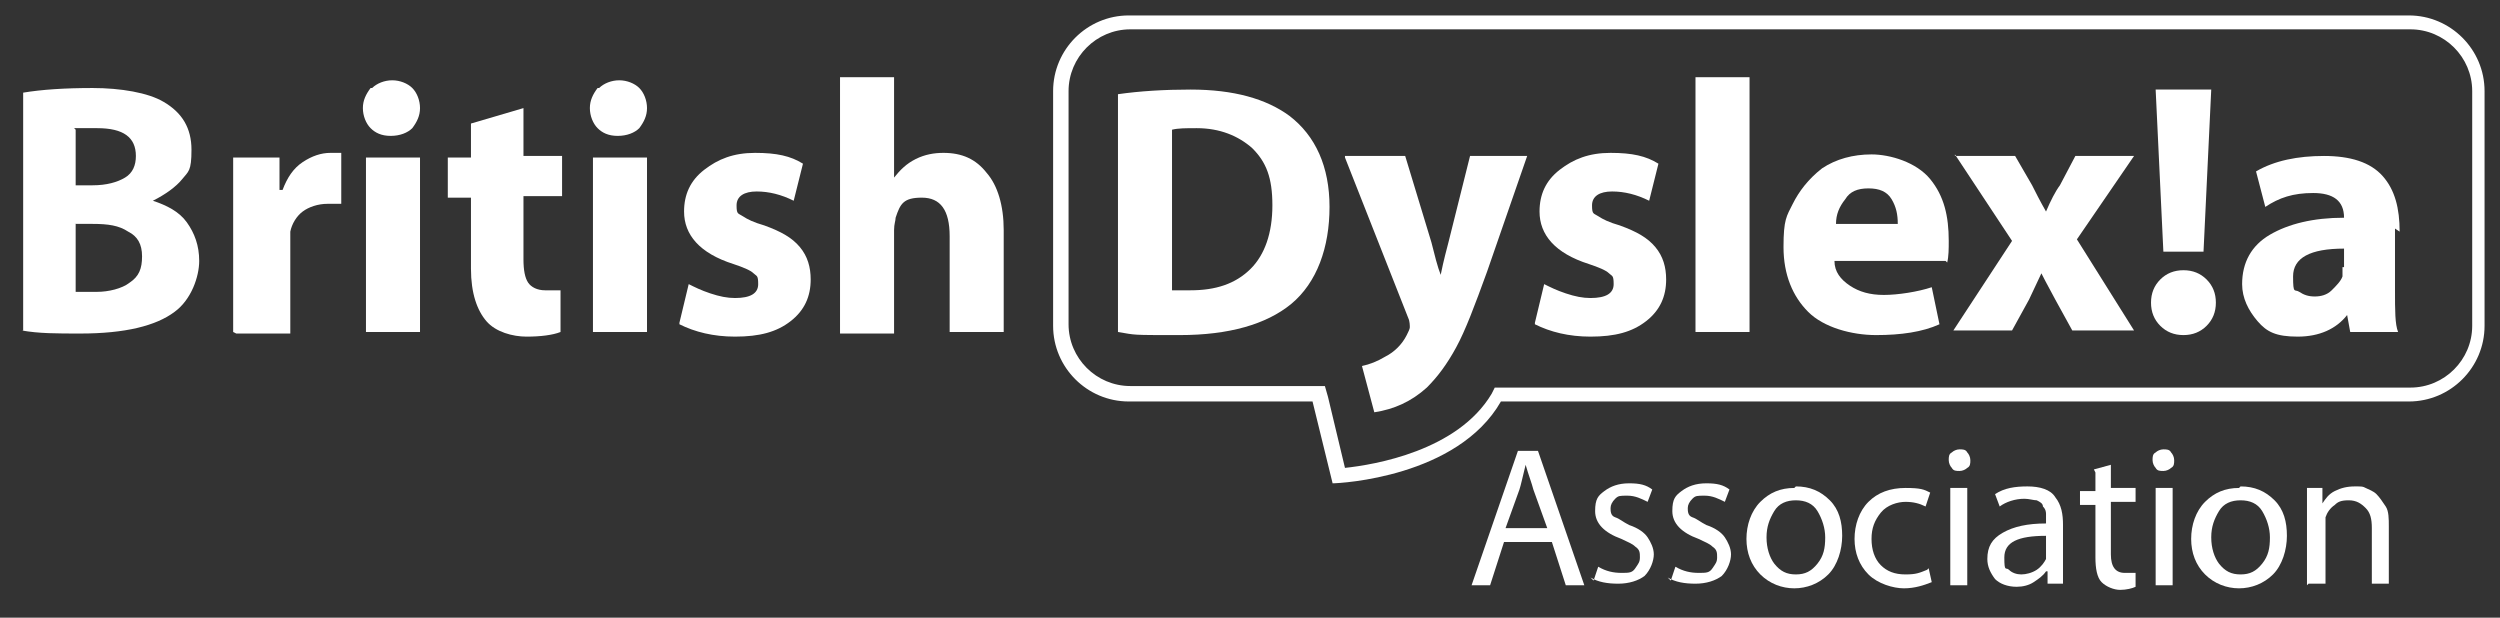
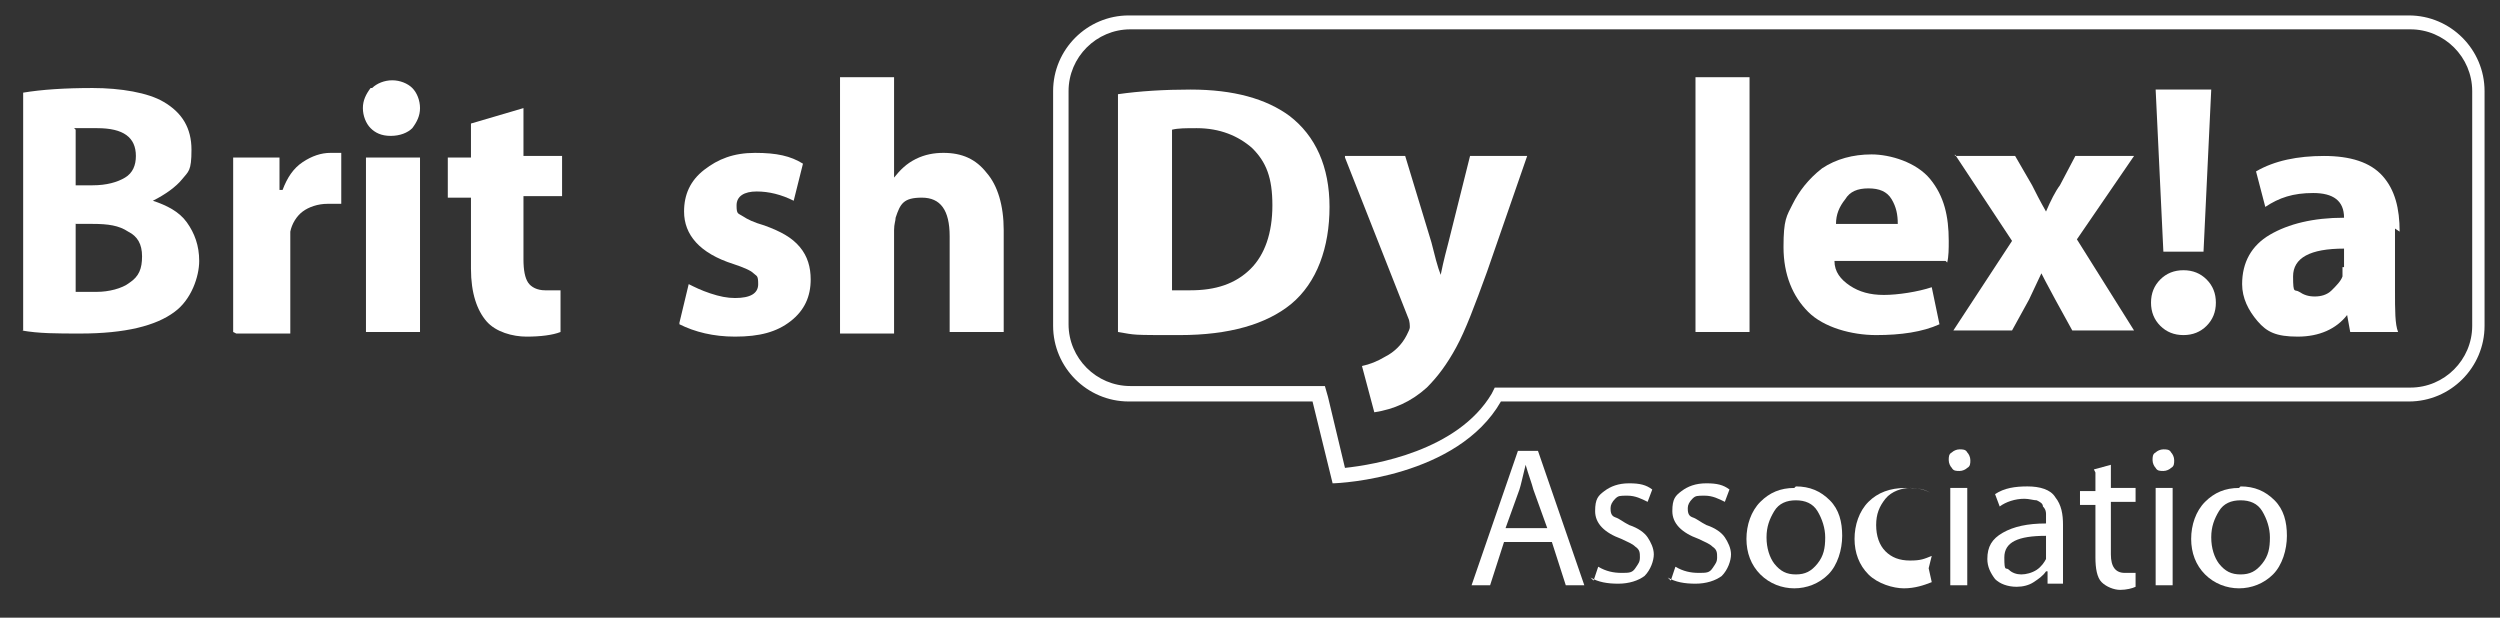
<svg xmlns="http://www.w3.org/2000/svg" id="Layer_1" version="1.1" viewBox="0 0 161.9 40" height="40">
  <rect x="0" y="0" width="161.9" height="40" fill="#333333" stroke="none" />
  <defs>
    <style>
      .st0 {
        fill: #fff;
      }
    </style>
  </defs>
  <path class="st0" d="M156.1,1.9c2.2,0,4,1.8,4,4v15.2c0,2.2-1.8,4-4,4h-59.3l-.2.4c-2.2,3.7-7.6,4.6-9.5,4.8l-1.1-4.6-.2-.7h-12.6c-2.2,0-4-1.8-4-4V5.9c0-2.2,1.8-4,4-4h83M156.1,1h-83c-2.7,0-4.9,2.2-4.9,4.9v15.2c0,2.7,2.2,4.9,4.9,4.9h11.9l1.3,5.3c.5,0,8.1-.4,10.9-5.3h58.8c2.7,0,4.9-2.2,4.9-4.9V5.9c0-2.7-2.2-4.9-4.9-4.9h0Z" />
  <path class="st0" d="M1.5,21.4V6c1.2-.2,2.7-.3,4.5-.3s3.6.3,4.6.9c1.2.7,1.8,1.7,1.8,3.1s-.2,1.4-.6,1.9-1.1,1-1.9,1.4h0c.9.3,1.7.7,2.2,1.4s.8,1.5.8,2.5-.5,2.5-1.6,3.3c-1.2.9-3.2,1.4-6.1,1.4-1.5,0-2.7,0-3.8-.2h0ZM4.9,8.4v3.6h1.1c.9,0,1.6-.2,2.1-.5.5-.3.7-.8.7-1.4,0-1.2-.8-1.8-2.5-1.8s-1.1,0-1.5,0h0ZM4.9,14.5v4.4c.2,0,.7,0,1.4,0s1.6-.2,2.1-.6c.6-.4.8-.9.8-1.7s-.3-1.3-.9-1.6c-.6-.4-1.3-.5-2.3-.5h-1.2s0,0,0,0Z" />
  <path class="st0" d="M15.1,21.5v-7.6c0-1.6,0-2.9,0-3.7h3v2.1h.2c.3-.8.7-1.4,1.3-1.8.6-.4,1.2-.6,1.8-.6s.5,0,.7,0v3.3c-.4,0-.7,0-.9,0-.6,0-1.2.2-1.6.5-.4.3-.7.8-.8,1.3,0,.2,0,.5,0,.8v5.8h-3.5,0Z" />
  <path class="st0" d="M24.1,5.7c.3-.3.8-.5,1.3-.5s1,.2,1.3.5.5.8.5,1.3c0,.5-.2.9-.5,1.3-.3.3-.8.5-1.4.5s-1-.2-1.3-.5c-.3-.3-.5-.8-.5-1.3s.2-.9.5-1.3ZM27.2,21.5h-3.5v-11.3h3.5v11.3Z" />
  <path class="st0" d="M30.5,8l3.4-1v3.1h2.5v2.6h-2.5v4.1c0,.7.1,1.2.3,1.5.2.3.6.5,1.1.5s.7,0,1,0v2.7c-.5.2-1.3.3-2.2.3s-2-.3-2.6-1c-.6-.7-1-1.8-1-3.4v-4.6h-1.5v-2.6h1.5s0-2.1,0-2.1Z" />
-   <path class="st0" d="M38.8,5.7c.3-.3.8-.5,1.3-.5s1,.2,1.3.5c.3.3.5.8.5,1.3,0,.5-.2.9-.5,1.3-.3.3-.8.5-1.4.5s-1-.2-1.3-.5c-.3-.3-.5-.8-.5-1.3s.2-.9.5-1.3ZM41.9,21.5h-3.5v-11.3h3.5v11.3Z" />
  <path class="st0" d="M44,20.9l.6-2.5c.4.2.8.4,1.4.6s1.1.3,1.6.3c1,0,1.5-.3,1.5-.9s-.1-.5-.3-.7c-.2-.2-.7-.4-1.3-.6-2.2-.7-3.2-1.9-3.2-3.4,0-1.1.4-2,1.3-2.7s1.9-1.1,3.3-1.1,2.3.2,3.1.7l-.6,2.4c-.8-.4-1.6-.6-2.4-.6s-1.3.3-1.3.9.1.5.4.7.7.4,1.4.6c1.1.4,1.8.8,2.3,1.4s.7,1.3.7,2.1c0,1.1-.4,2-1.3,2.7s-2,1-3.6,1c-1.4,0-2.6-.3-3.6-.8h0Z" />
  <path class="st0" d="M54.4,21.5V5h3.5v6.5h0c.4-.5.8-.9,1.4-1.2.6-.3,1.2-.4,1.8-.4,1.2,0,2.1.4,2.8,1.3.7.8,1.1,2.1,1.1,3.7v6.6h-3.5v-6.2c0-1.7-.6-2.5-1.8-2.5s-1.4.4-1.7,1.3c0,.2-.1.4-.1.8v6.7h-3.5s0,0,0,0Z" />
  <path class="st0" d="M72.4,21.4V6.1c1.4-.2,3-.3,4.7-.3,2.8,0,4.9.6,6.4,1.7,1.7,1.3,2.6,3.3,2.6,5.9s-.8,4.9-2.5,6.3c-1.6,1.3-4,2-7.2,2s-2.8,0-4-.2h0ZM75.9,8.6v10.2c.2,0,.6,0,1.2,0,1.6,0,2.9-.4,3.9-1.4.9-.9,1.4-2.3,1.4-4.1s-.4-2.8-1.3-3.7c-.9-.8-2.1-1.3-3.6-1.3-.7,0-1.2,0-1.6.1h0Z" />
  <path class="st0" d="M87.1,10.1h3.9l1.7,5.6c.2.8.4,1.6.6,2.1h0c.2-1,.4-1.7.5-2.1l1.4-5.6h3.7l-2.6,7.5c-.8,2.2-1.4,3.8-2,4.9-.6,1.1-1.2,1.9-1.9,2.6-1,.9-2.1,1.4-3.4,1.6l-.8-3c.5-.1,1-.3,1.5-.6.6-.3,1.1-.8,1.4-1.4.1-.2.2-.4.2-.5s0-.4-.1-.6l-4.1-10.4h0Z" />
-   <path class="st0" d="M99.4,20.9l.6-2.5c.4.2.8.4,1.4.6s1.1.3,1.6.3c1,0,1.5-.3,1.5-.9s-.1-.5-.3-.7c-.2-.2-.7-.4-1.3-.6-2.2-.7-3.2-1.9-3.2-3.4,0-1.1.4-2,1.3-2.7s1.9-1.1,3.3-1.1,2.3.2,3.1.7l-.6,2.4c-.8-.4-1.6-.6-2.4-.6s-1.3.3-1.3.9.1.5.4.7.7.4,1.4.6c1.1.4,1.8.8,2.3,1.4s.7,1.3.7,2.1c0,1.1-.4,2-1.3,2.7s-2,1-3.6,1c-1.4,0-2.6-.3-3.6-.8h0Z" />
  <path class="st0" d="M109.8,21.5V5h3.5v16.5h-3.5Z" />
  <path class="st0" d="M126,16.9h-7.2c0,.7.4,1.2,1,1.6.6.4,1.3.6,2.2.6s2.2-.2,3.1-.5l.5,2.4c-1.1.5-2.5.7-4.1.7s-3.4-.5-4.4-1.5-1.6-2.4-1.6-4.2.2-2,.6-2.8,1-1.6,1.9-2.3c.9-.6,2-.9,3.2-.9s2.9.5,3.8,1.6,1.2,2.4,1.2,4c0,.5,0,1-.1,1.4h0ZM118.8,14.5h4.1c0-.6-.1-1.1-.4-1.6-.3-.5-.8-.7-1.5-.7s-1.2.2-1.5.7c-.4.5-.6,1-.6,1.6Z" />
  <path class="st0" d="M126.6,10.1h3.9l1.1,1.9c.2.4.5,1,.9,1.7h0c.3-.7.6-1.3.9-1.7l1-1.9h3.8l-3.7,5.4,3.7,5.9h-4l-1.1-2c-.2-.4-.5-.9-.9-1.7h0l-.8,1.7-1.1,2h-3.8l3.8-5.8-3.7-5.6h0Z" />
  <path class="st0" d="M141.4,21.7h0c-.6,0-1.1-.2-1.5-.6s-.6-.9-.6-1.5.2-1.1.6-1.5c.4-.4.9-.6,1.5-.6s1.1.2,1.5.6c.4.4.6.9.6,1.5,0,.6-.2,1.1-.6,1.5-.4.4-.9.6-1.5.6h0ZM142.7,16.3h-2.6l-.5-10.5h3.6l-.5,10.5h0Z" />
  <path class="st0" d="M155.1,14.8v4c0,1.3,0,2.2.2,2.7h-3.1l-.2-1.1h0c-.7.9-1.8,1.4-3.2,1.4s-2-.3-2.6-1-1-1.5-1-2.4c0-1.4.6-2.5,1.8-3.2s2.8-1.1,4.8-1.1h0c0-1.1-.7-1.6-2-1.6s-2.2.3-3.1.9l-.6-2.3c1.2-.7,2.7-1,4.4-1s3,.4,3.8,1.3c.8.9,1.1,2.1,1.1,3.6h0ZM151.8,17.3v-1.2c-2.2,0-3.3.6-3.3,1.8s.1.8.4,1,.6.3,1,.3.8-.1,1.1-.4.6-.6.7-.9c0-.2,0-.4,0-.6h0Z" />
  <path class="st0" d="M100.5,35.1h-3.1l-.9,2.8h-1.2l3-8.7h1.3l3,8.7h-1.2l-.9-2.8h0ZM97.6,34.2h2.6l-.9-2.5c-.1-.4-.3-.9-.5-1.6h0c-.2.8-.3,1.3-.4,1.6l-.9,2.5h0Z" />
  <path class="st0" d="M103.2,37.6l.3-.9c.5.3,1,.4,1.5.4s.7,0,.9-.3.3-.4.3-.7,0-.5-.3-.7c-.2-.2-.5-.3-.9-.5-1.1-.4-1.7-1-1.7-1.8s.2-1,.6-1.3.9-.5,1.6-.5,1.1.1,1.5.4l-.3.8c-.4-.2-.8-.4-1.3-.4s-.6,0-.8.2c-.2.2-.3.4-.3.6s0,.5.3.6.5.3.9.5c.6.2,1,.5,1.2.8s.4.7.4,1.1-.2,1-.6,1.4c-.4.3-1,.5-1.7.5-.7,0-1.3-.1-1.8-.4h0Z" />
  <path class="st0" d="M108.2,37.6l.3-.9c.5.3,1,.4,1.5.4s.7,0,.9-.3.3-.4.3-.7,0-.5-.3-.7c-.2-.2-.5-.3-.9-.5-1.1-.4-1.7-1-1.7-1.8s.2-1,.6-1.3.9-.5,1.6-.5,1.1.1,1.5.4l-.3.8c-.4-.2-.8-.4-1.3-.4s-.6,0-.8.2c-.2.2-.3.4-.3.6s0,.5.3.6.5.3.9.5c.6.2,1,.5,1.2.8s.4.7.4,1.1-.2,1-.6,1.4c-.4.3-1,.5-1.7.5-.7,0-1.3-.1-1.8-.4h0Z" />
  <path class="st0" d="M116.3,31.5c.9,0,1.6.3,2.2.9s.8,1.4.8,2.3-.3,1.9-.9,2.5c-.6.6-1.4.9-2.2.9s-1.6-.3-2.2-.9c-.6-.6-.9-1.4-.9-2.3s.3-1.8.9-2.4c.6-.6,1.3-.9,2.2-.9ZM117.7,33.1c-.3-.5-.8-.7-1.4-.7s-1.1.2-1.4.7c-.3.5-.5,1-.5,1.7s.2,1.3.5,1.7c.4.5.8.7,1.4.7s1-.2,1.4-.7.5-1,.5-1.7c0-.6-.2-1.2-.5-1.7h0Z" />
-   <path class="st0" d="M124.9,36.8l.2.9c-.5.2-1.1.4-1.8.4s-1.7-.3-2.3-.9-.9-1.4-.9-2.3.3-1.8.9-2.4c.6-.6,1.4-.9,2.4-.9s1.2.1,1.6.3l-.3.9c-.4-.2-.8-.3-1.3-.3s-1.2.2-1.6.7-.6,1-.6,1.7.2,1.3.6,1.7c.4.4.9.6,1.6.6s.9-.1,1.4-.3h0Z" />
+   <path class="st0" d="M124.9,36.8l.2.9c-.5.2-1.1.4-1.8.4s-1.7-.3-2.3-.9-.9-1.4-.9-2.3.3-1.8.9-2.4c.6-.6,1.4-.9,2.4-.9s1.2.1,1.6.3c-.4-.2-.8-.3-1.3-.3s-1.2.2-1.6.7-.6,1-.6,1.7.2,1.3.6,1.7c.4.4.9.6,1.6.6s.9-.1,1.4-.3h0Z" />
  <path class="st0" d="M126.4,29.3c.1-.1.3-.2.5-.2s.4,0,.5.2c.1.1.2.3.2.5s0,.4-.2.5c-.1.1-.3.2-.5.2s-.4,0-.5-.2c-.1-.1-.2-.3-.2-.5,0-.2,0-.4.2-.5h0ZM127.4,37.9h-1.1v-6.3h1.1v6.3Z" />
  <path class="st0" d="M133.6,34v2.3c0,.6,0,1.1,0,1.5h-1v-.8h-.1c-.2.3-.5.5-.8.7s-.7.3-1.1.3c-.6,0-1.1-.2-1.4-.5-.3-.4-.5-.8-.5-1.3,0-.8.3-1.3,1-1.7.7-.4,1.6-.6,2.8-.6h0c0-.3,0-.4,0-.6,0-.1,0-.3-.2-.5,0-.2-.2-.3-.4-.4-.2,0-.5-.1-.8-.1-.6,0-1.2.2-1.6.5l-.3-.8c.6-.4,1.3-.5,2.1-.5s1.5.2,1.8.7c.4.5.5,1.1.5,1.8h0ZM132.5,35.8v-1.1c-1.8,0-2.7.4-2.7,1.4s.1.6.3.8.5.3.8.3.7-.1,1-.3c.3-.2.5-.5.6-.7,0-.1,0-.2,0-.4Z" />
  <path class="st0" d="M135.6,30.4l1.1-.3v1.5h1.6v.9h-1.6v3.4c0,.8.3,1.2.9,1.2s.5,0,.7,0v.9c-.2.1-.6.2-1,.2s-.9-.2-1.2-.5c-.3-.3-.4-.9-.4-1.6v-3.4h-1v-.9h1v-1.2h0Z" />
  <path class="st0" d="M139.6,29.3c.1-.1.3-.2.5-.2s.4,0,.5.2c.1.1.2.3.2.5s0,.4-.2.5c-.1.1-.3.2-.5.2s-.4,0-.5-.2c-.1-.1-.2-.3-.2-.5,0-.2,0-.4.2-.5h0ZM140.7,37.9h-1.1v-6.3h1.1v6.3Z" />
  <path class="st0" d="M145.1,31.5c.9,0,1.6.3,2.2.9s.8,1.4.8,2.3-.3,1.9-.9,2.5-1.4.9-2.2.9-1.6-.3-2.2-.9c-.6-.6-.9-1.4-.9-2.3s.3-1.8.9-2.4c.6-.6,1.3-.9,2.2-.9h0ZM146.5,33.1c-.3-.5-.8-.7-1.4-.7s-1.1.2-1.4.7c-.3.5-.5,1-.5,1.7s.2,1.3.5,1.7c.4.5.8.7,1.4.7s1-.2,1.4-.7.5-1,.5-1.7c0-.6-.2-1.2-.5-1.7h0Z" />
-   <path class="st0" d="M149.4,37.9v-4.6c0-.7,0-1.2,0-1.7h1v1h0c.2-.3.4-.6.8-.8s.8-.3,1.3-.3.5,0,.7.1.5.2.7.4.4.5.6.8.2.8.2,1.3v3.7h-1.1v-3.6c0-.6-.1-1-.4-1.3s-.6-.5-1.1-.5-.7.1-.9.3c-.3.2-.5.5-.6.8,0,.1,0,.3,0,.5v3.8h-1.1s0,0,0,0Z" />
</svg>